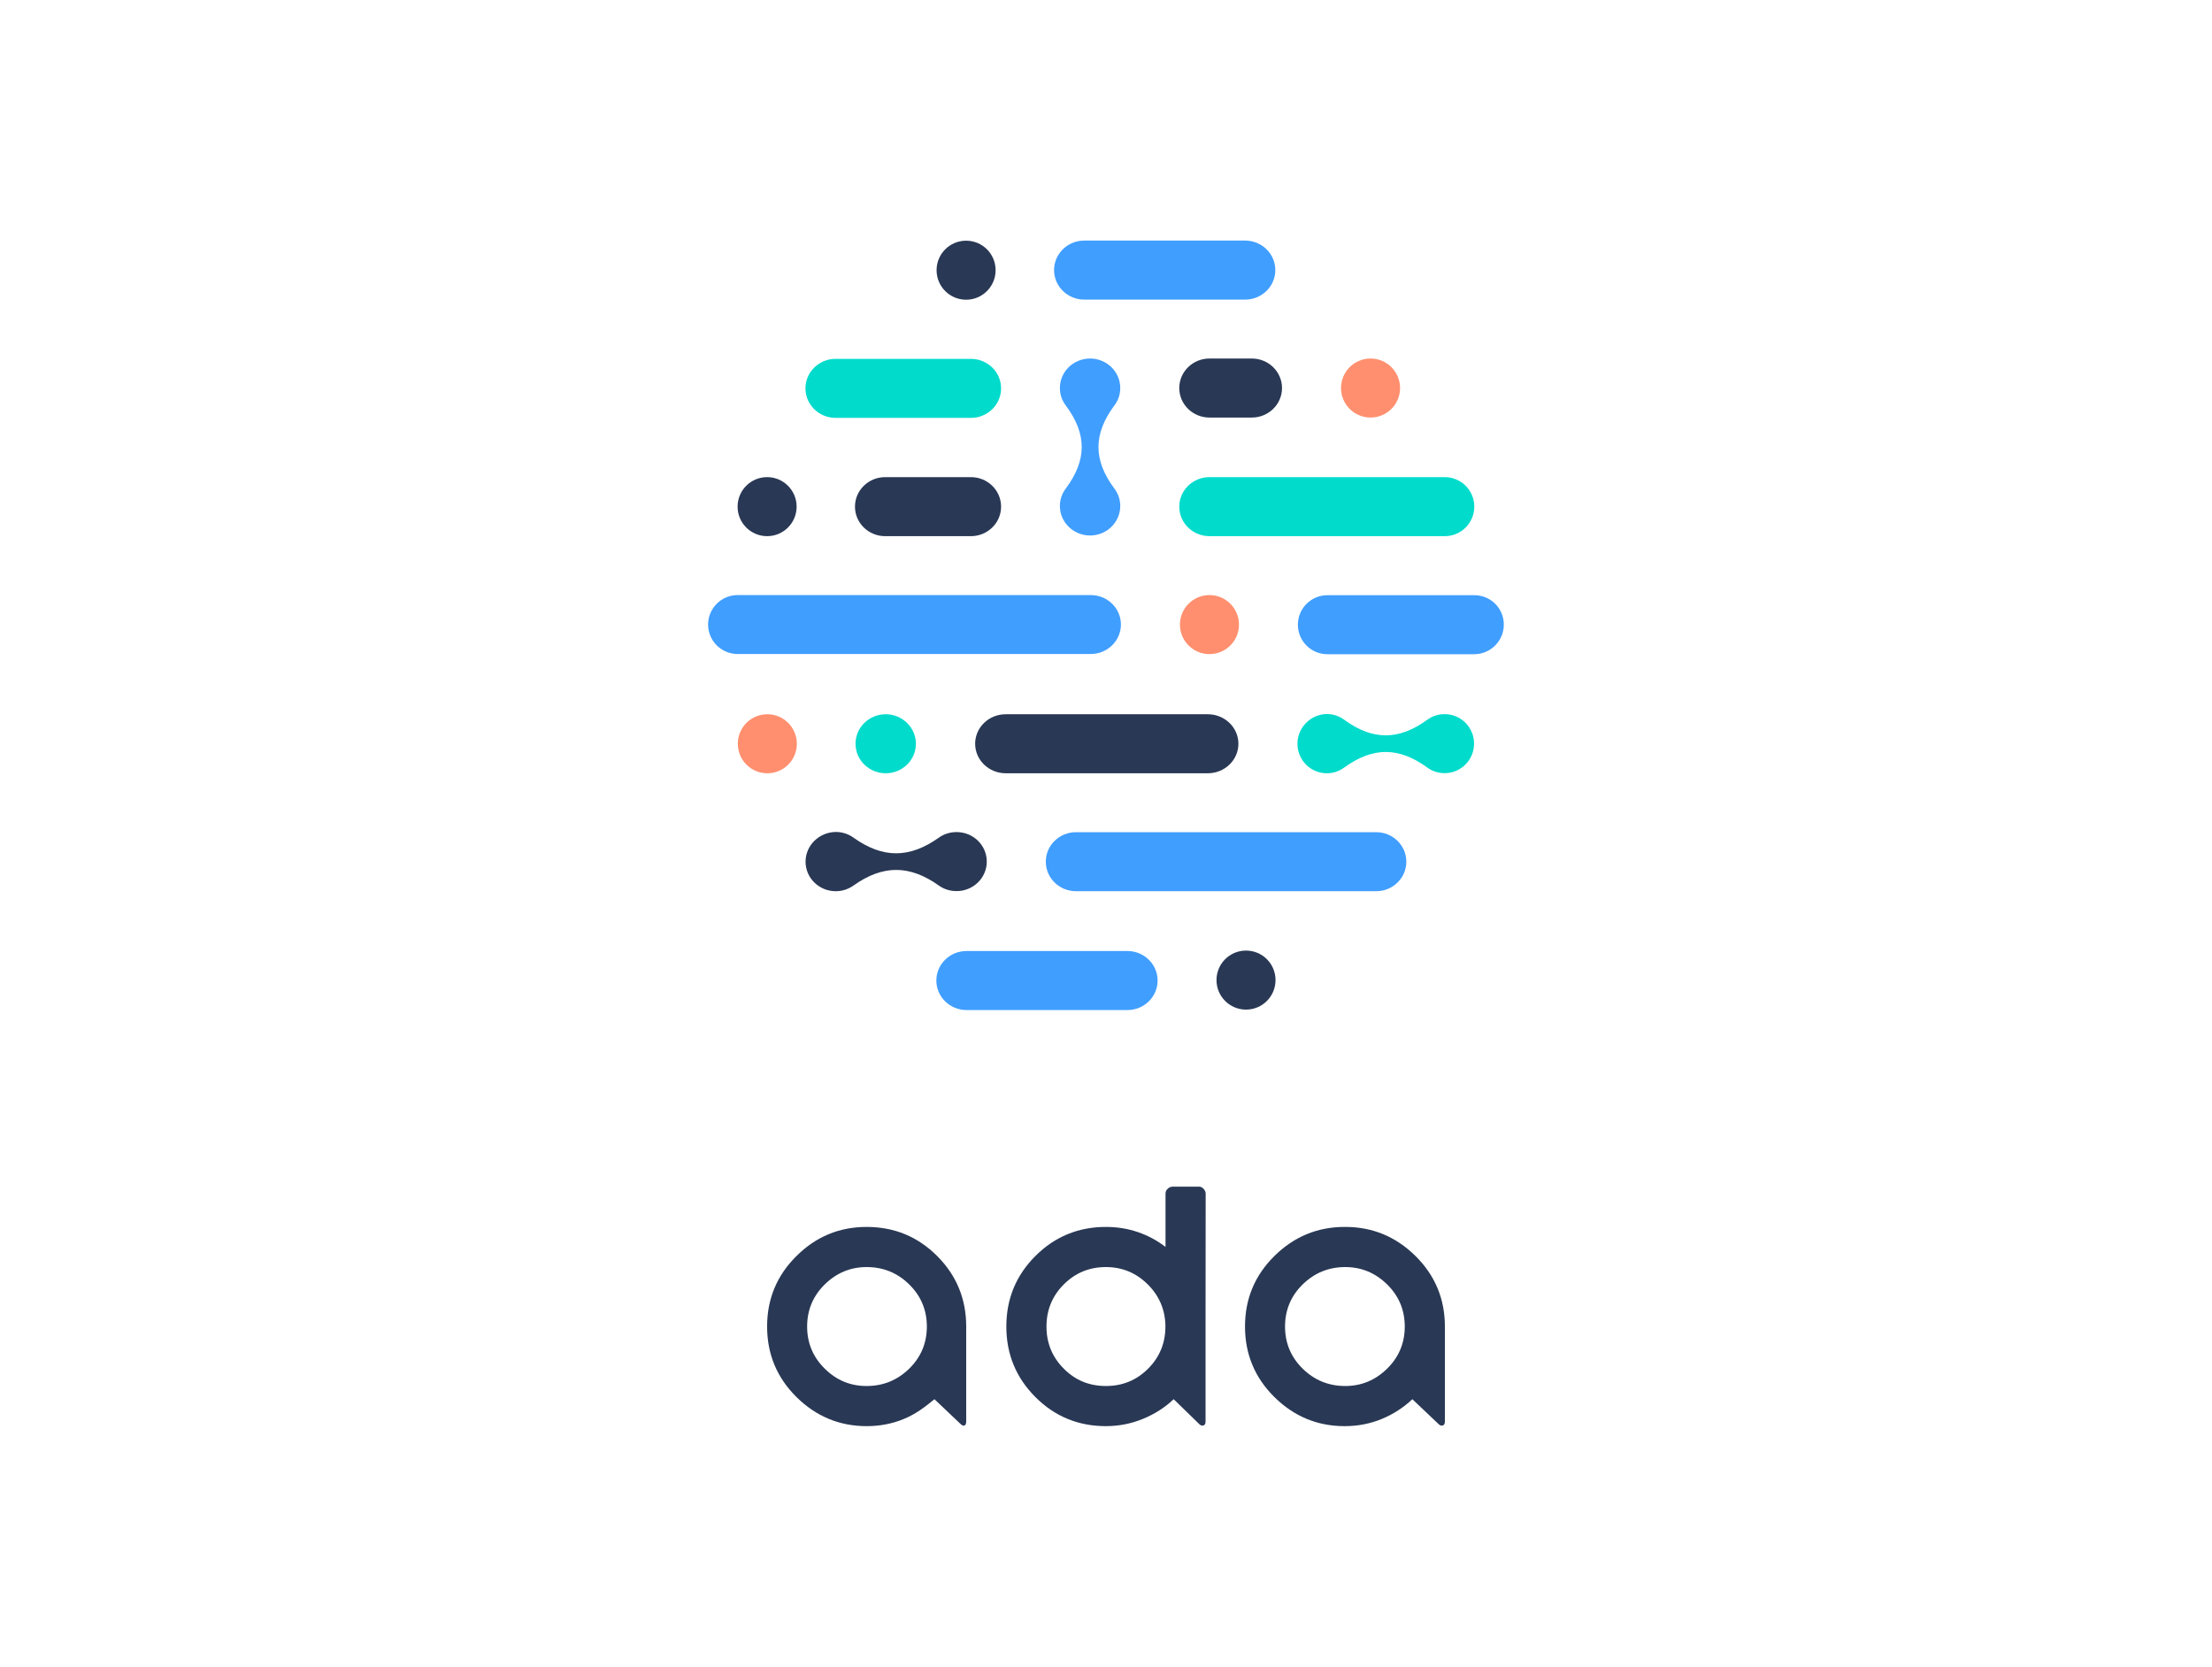
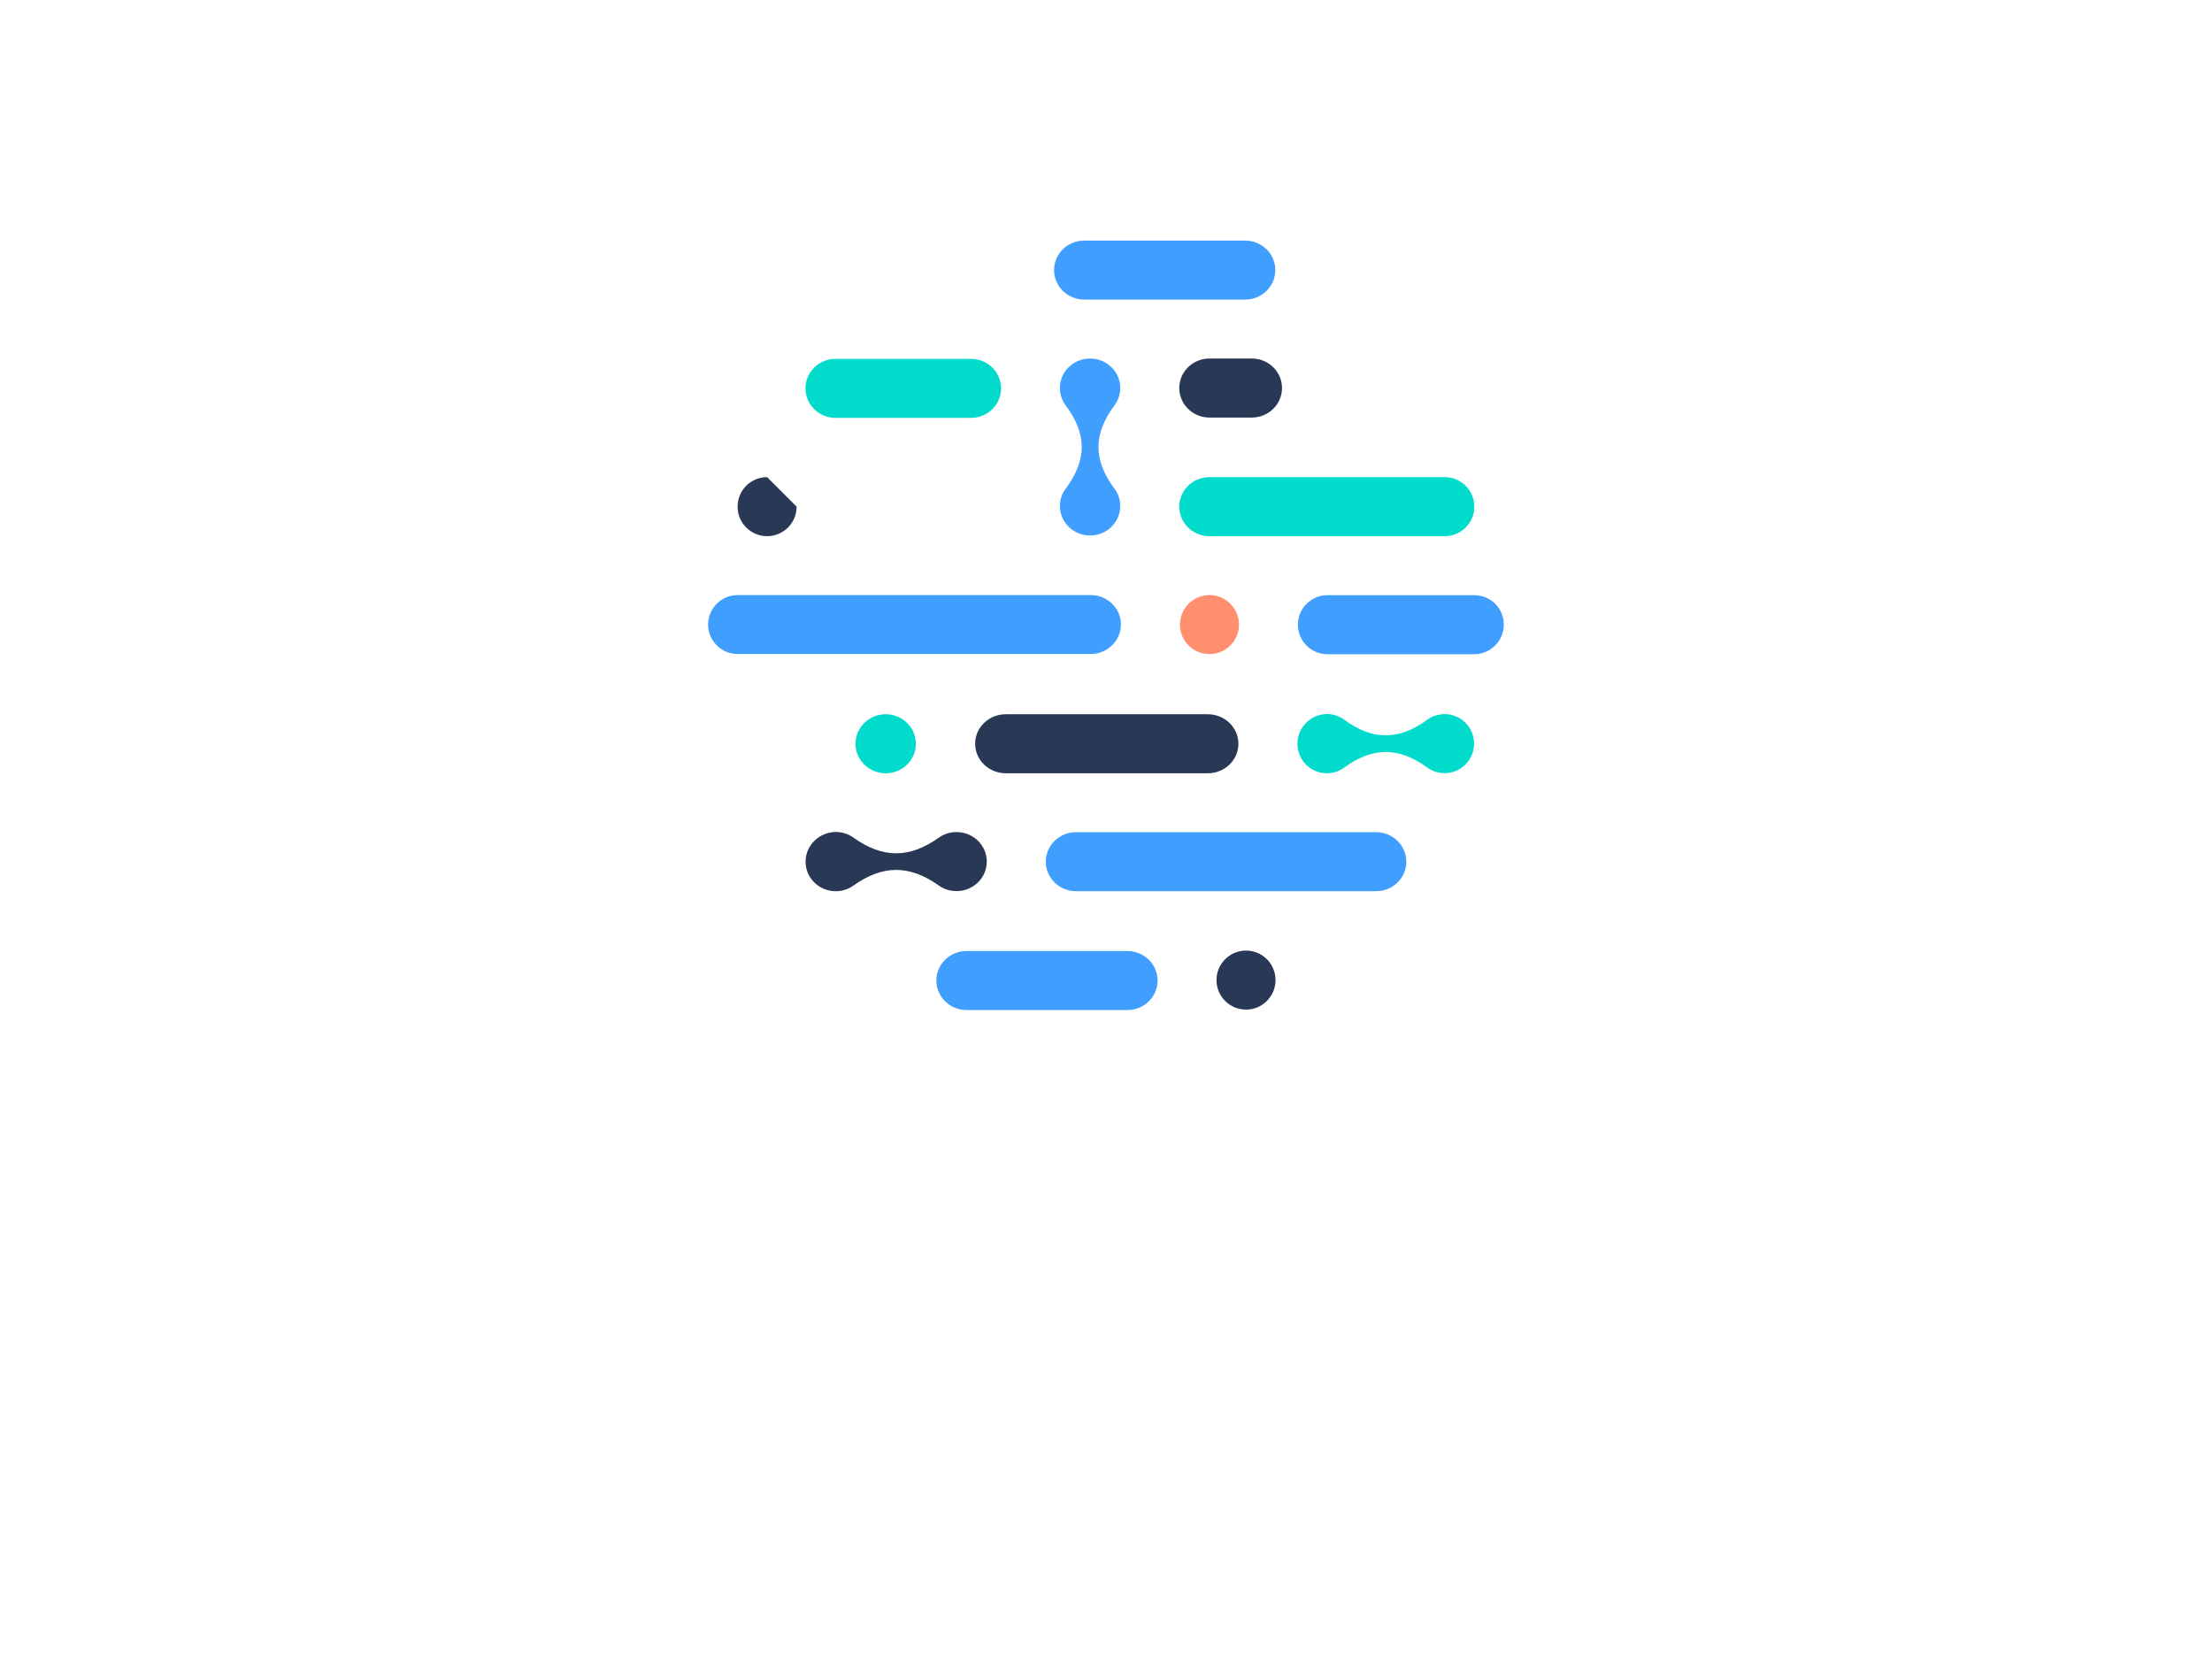
<svg xmlns="http://www.w3.org/2000/svg" id="Layer_1" x="0px" y="0px" viewBox="0 0 1978.7 1491" style="enable-background:new 0 0 1978.7 1491;" xml:space="preserve">
  <style type="text/css"> .st0{fill:#293854;} .st1{fill:#FF8F6E;} .st2{fill:#00DBCC;} .st3{fill:#409EFF;} </style>
  <g>
-     <path class="st0" d="M1203.4,1239.8c14.4,0,26.9-5.2,37.4-15.5s15.8-22.9,15.8-37.7s-5.3-27.4-15.8-37.7 c-10.5-10.3-23-15.5-37.4-15.5c-14.9,0-27.5,5.2-38.1,15.5c-10.5,10.3-15.8,22.9-15.8,37.7s5.3,27.4,15.8,37.7 C1175.9,1234.7,1188.6,1239.8,1203.4,1239.8 M1203.4,1097.5c24.3,0,45.3,8.7,62.8,26s26.3,38.4,26.3,63.1v84.8 c0,2.1-0.6,3.3-1.9,3.7c-1.2,0.4-2.5,0-3.7-1.2l-23.5-22.3c-7.8,7.4-16.9,13.3-27.2,17.6c-10.3,4.3-21.5,6.5-33.4,6.5 c-24.3,0-45.3-8.7-62.8-26s-26.3-38.4-26.3-63.1c0-24.8,8.8-45.8,26.3-63.1c17.5-17.3,38.5-26,62.8-26H1203.4z M989.3,1239.8 c14.9,0,27.4-5.2,37.7-15.5c10.3-10.3,15.5-22.9,15.5-37.7v-1.2c-0.4-14.4-5.8-26.7-16.1-36.8c-10.3-10.1-22.7-15.2-37.1-15.2 c-14.9,0-27.4,5.2-37.7,15.5c-10.3,10.3-15.5,22.9-15.5,37.7s5.2,27.4,15.5,37.7C961.9,1234.7,974.4,1239.8,989.3,1239.8 M1078.4,1185.4v1.2v84.8c0,2.1-0.6,3.3-1.9,3.7c-1.2,0.4-2.5,0-3.7-1.2l-22.9-22.3c-7.8,7.4-17,13.3-27.5,17.6s-21.6,6.5-33.1,6.5 c-24.8,0-45.8-8.7-63.1-26c-17.3-17.3-26-38.4-26-63.1c0-24.8,8.7-45.8,26-63.1c17.3-17.3,38.4-26,63.1-26c9.9,0,19.4,1.5,28.5,4.6 c9.1,3.1,17.3,7.5,24.8,13.3v-47.7c0-1.7,0.6-3.1,1.9-4.3c1.2-1.2,2.7-1.9,4.3-1.9h24.1c1.2,0,2.5,0.6,3.7,1.9 c1.2,1.2,1.9,2.7,1.9,4.3L1078.4,1185.4L1078.4,1185.4z M775.2,1239.8c14.9,0,27.5-5.2,38.1-15.5c10.5-10.3,15.8-22.9,15.8-37.7 s-5.3-27.4-15.8-37.7c-10.5-10.3-23.2-15.5-38.1-15.5c-14.4,0-26.9,5.2-37.4,15.5s-15.8,22.9-15.8,37.7s5.3,27.4,15.8,37.7 C748.3,1234.7,760.7,1239.8,775.2,1239.8 M775.2,1097.5c24.8,0,45.8,8.7,63.1,26s26,38.4,26,63.1v84.8c0,2.1-0.5,3.3-1.5,3.7 s-2.2,0-3.4-1.2l-23.5-22.3c-9.1,7.5-16.9,13.3-27.2,17.6c-10.3,4.3-21.5,6.5-33.4,6.5c-24.3,0-45.3-8.7-62.8-26 s-26.3-38.4-26.3-63.1c0-24.8,8.8-45.8,26.3-63.1C729.9,1106.2,750.8,1097.5,775.2,1097.5" />
-     <path class="st1" d="M712.8,665.3c0,14.6-11.8,26.4-26.4,26.4S660,679.9,660,665.3c0-14.6,11.8-26.4,26.4-26.4 S712.8,650.8,712.8,665.3" />
    <path class="st0" d="M899.7,638.9c-15.2,0-27.4,11.8-27.4,26.4c0,14.6,12.3,26.4,27.4,26.4h180.7c15.1,0,27.4-11.8,27.4-26.4 c0-14.6-12.3-26.4-27.4-26.4H899.7z" />
    <path class="st2" d="M819.3,665.3c0,14.6-12.1,26.4-27,26.4c-14.9,0-27-11.8-27-26.4c0-14.6,12.1-26.4,27-26.4 C807.2,638.9,819.3,650.8,819.3,665.3" />
    <path class="st2" d="M1160.6,665.3c0,14.6,11.8,26.4,26.3,26.4c5.8,0,11.1-1.9,15.5-5.1c25.6-18.6,48.8-18.6,74.4,0 c4.3,3.2,9.7,5,15.5,5c14.5,0,26.3-11.8,26.3-26.4c0-14.6-11.8-26.4-26.3-26.4c-5.8,0-11.1,1.8-15.5,5c-25.6,18.6-48.8,18.7-74.4,0 c-4.4-3.2-9.7-5.1-15.5-5.1C1172.4,638.9,1160.6,650.8,1160.6,665.3" />
    <path class="st3" d="M962.5,744.4c-14.9,0-27,11.8-27,26.4c0,14.6,12.1,26.4,27,26.4H1231c14.9,0,27-11.8,27-26.4 c0-14.6-12.1-26.4-27-26.4H962.5z" />
    <path class="st0" d="M720.6,770.8c0,14.6,12.1,26.4,27,26.4c6,0,11.4-1.9,15.9-5.1c26.2-18.6,50.1-18.6,76.3,0 c4.4,3.2,9.9,5,15.9,5c14.9,0,27-11.8,27-26.4c0-14.6-12.1-26.4-27-26.4c-6,0-11.4,1.8-15.9,5c-26.2,18.6-50.1,18.7-76.3,0 c-4.5-3.2-9.9-5.1-15.9-5.1C732.7,744.4,720.6,756.2,720.6,770.8" />
    <path class="st1" d="M1108.3,558.7c0,14.6-11.8,26.4-26.4,26.4s-26.4-11.8-26.4-26.4c0-14.6,11.8-26.4,26.4-26.4 C1096.5,532.3,1108.3,544.2,1108.3,558.7" />
    <path class="st3" d="M1345.2,558.7c0-0.1,0-0.3,0-0.4c-0.2-14.4-11.9-25.9-26.4-25.9h-131.4c-14.4,0-26.2,11.6-26.4,26 c0,0.1,0,0.3,0,0.4l0,0l0,0c0,14.6,11.8,26.4,26.4,26.4c0.1,0,131.3,0,131.4,0C1333.4,585.1,1345.2,573.3,1345.2,558.7 L1345.2,558.7L1345.2,558.7z" />
    <path class="st3" d="M975.7,532.3c0,0-315.8,0-315.9,0c-14.4,0-26.1,11.6-26.4,25.9c0,0.1,0,0.3,0,0.4l0,0l0,0 c0,14.6,11.8,26.4,26.4,26.4h315.9c14.9,0,27-11.8,27-26.4C1002.7,544.2,990.7,532.3,975.7,532.3" />
    <path class="st3" d="M975.1,479c14.9,0,27-11.8,27-26.4c0-5.8-1.9-11.2-5.2-15.5c-19.1-25.6-19-48.9,0-74.5 c3.3-4.3,5.2-9.7,5.2-15.5c0-14.6-12.1-26.4-27-26.4c-14.9,0-27,11.8-27,26.4c0,5.8,1.9,11.2,5.2,15.5c19.1,25.6,19.1,48.9,0,74.5 c-3.3,4.4-5.2,9.7-5.2,15.5C948.1,467.2,960.2,479,975.1,479" />
-     <path class="st0" d="M791.8,479.6c-14.9,0-27-11.8-27-26.4s12.1-26.4,27-26.4h76.7c14.9,0,27,11.8,27,26.4s-12.1,26.4-27,26.4 H791.8z" />
-     <path class="st0" d="M712.6,453.2c0,14.6-11.8,26.4-26.4,26.4s-26.4-11.8-26.4-26.4s11.8-26.4,26.4-26.4 C700.8,426.8,712.6,438.6,712.6,453.2" />
+     <path class="st0" d="M712.6,453.2c0,14.6-11.8,26.4-26.4,26.4s-26.4-11.8-26.4-26.4s11.8-26.4,26.4-26.4 " />
    <path class="st0" d="M1119.8,320.7c14.9,0,27,11.8,27,26.4s-12.1,26.4-27,26.4h-37.9c-14.9,0-27-11.8-27-26.4s12.1-26.4,27-26.4 H1119.8z" />
    <path class="st2" d="M868.5,373.8c14.9,0,27-11.8,27-26.4s-12.1-26.4-27-26.4h-121c-14.9,0-27,11.8-27,26.4s12.1,26.4,27,26.4 H868.5z" />
    <path class="st2" d="M1318.8,453.2c0-0.1,0-0.1,0-0.2c-0.1-14.5-11.9-26.2-26.4-26.2h-210.5c-14.9,0-27,11.8-27,26.4 s12.1,26.4,27,26.4c0,0,210.4,0,210.5,0C1307,479.6,1318.8,467.8,1318.8,453.2L1318.8,453.2z" />
-     <path class="st1" d="M1252.4,347.1c0,14.6-11.8,26.4-26.4,26.4s-26.4-11.8-26.4-26.4s11.8-26.4,26.4-26.4 C1240.6,320.7,1252.4,332.5,1252.4,347.1" />
    <path class="st3" d="M969.9,268c-14.9,0-27-11.8-27-26.4s12.1-26.4,27-26.4h143.9c14.9,0,27,11.8,27,26.4c0,14.6-12.1,26.4-27,26.4 H969.9z" />
-     <path class="st0" d="M890.6,241.7c0,14.6-11.8,26.4-26.4,26.4c-14.6,0-26.4-11.8-26.4-26.4c0-14.6,11.8-26.4,26.4-26.4 C878.8,215.3,890.6,227.1,890.6,241.7" />
    <path class="st3" d="M1008.5,850.7c14.9,0,27,11.8,27,26.4c0,14.6-12.1,26.4-27,26.4H864.6c-14.9,0-27-11.8-27-26.4 c0-14.6,12.1-26.4,27-26.4H1008.5z" />
    <path class="st0" d="M1141,876.7c0,14.6-11.8,26.4-26.4,26.4c-14.6,0-26.4-11.8-26.4-26.4s11.8-26.4,26.4-26.4 C1129.2,850.3,1141,862.1,1141,876.7" />
  </g>
</svg>